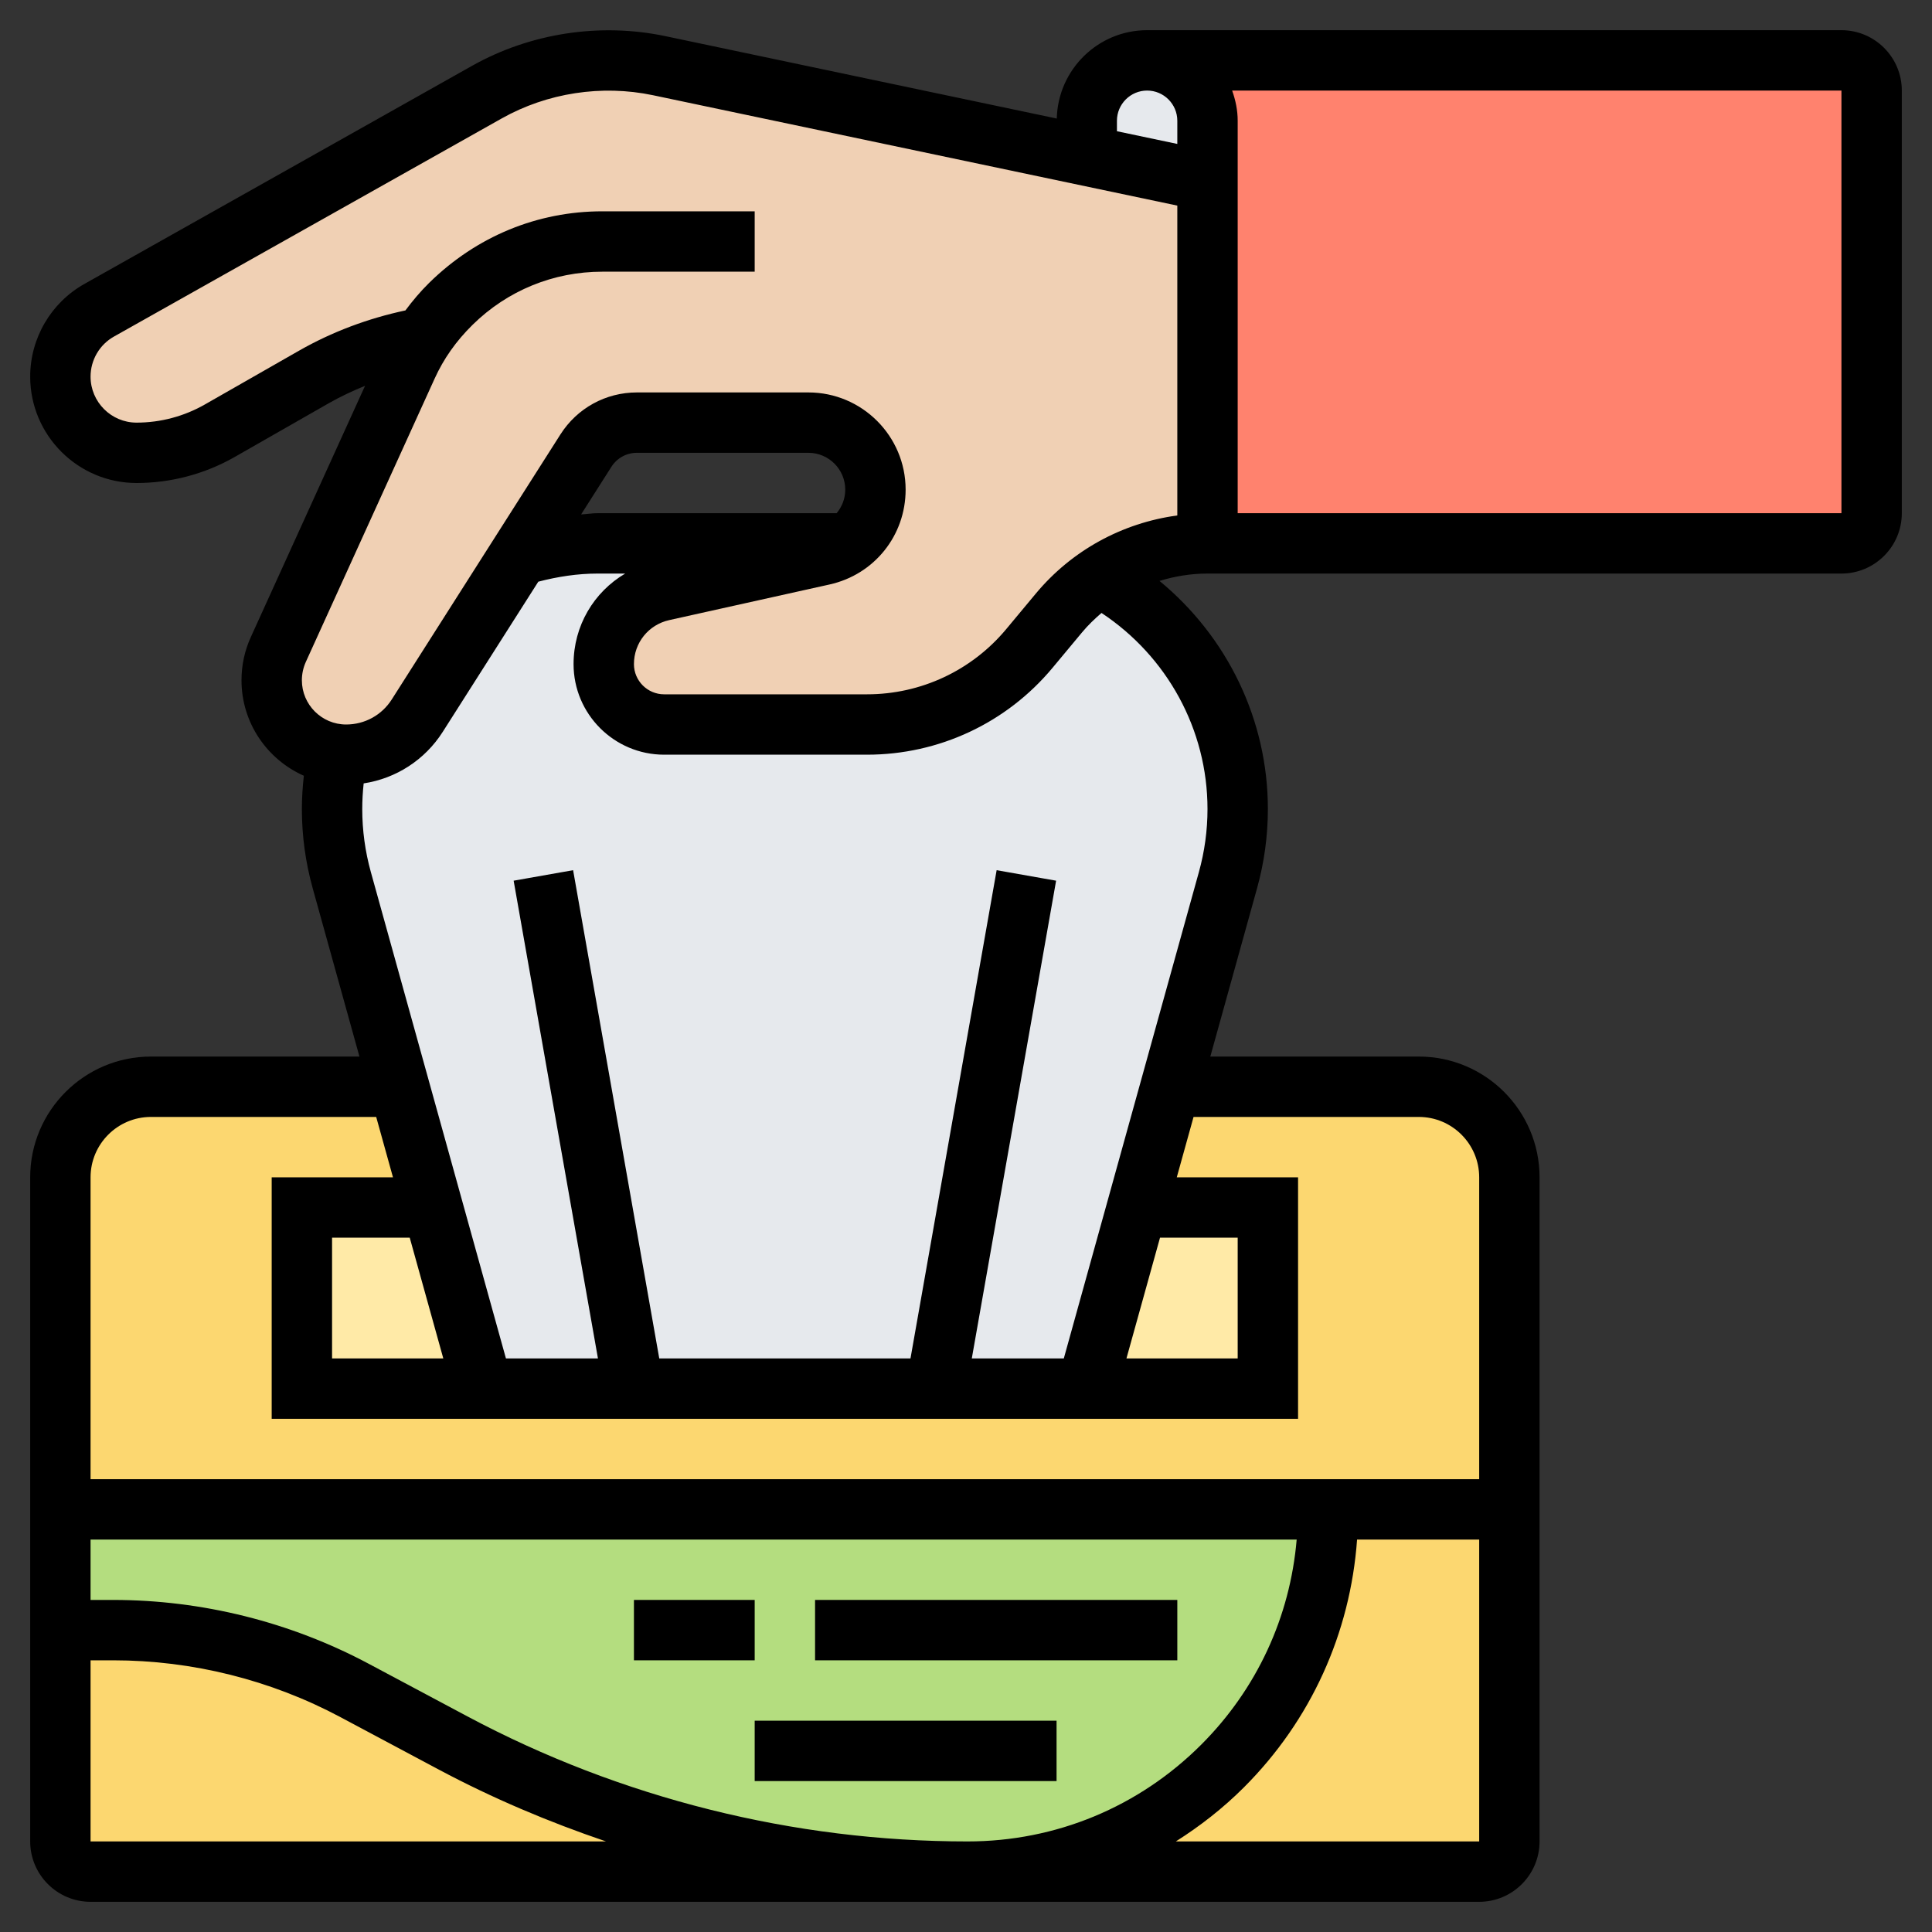
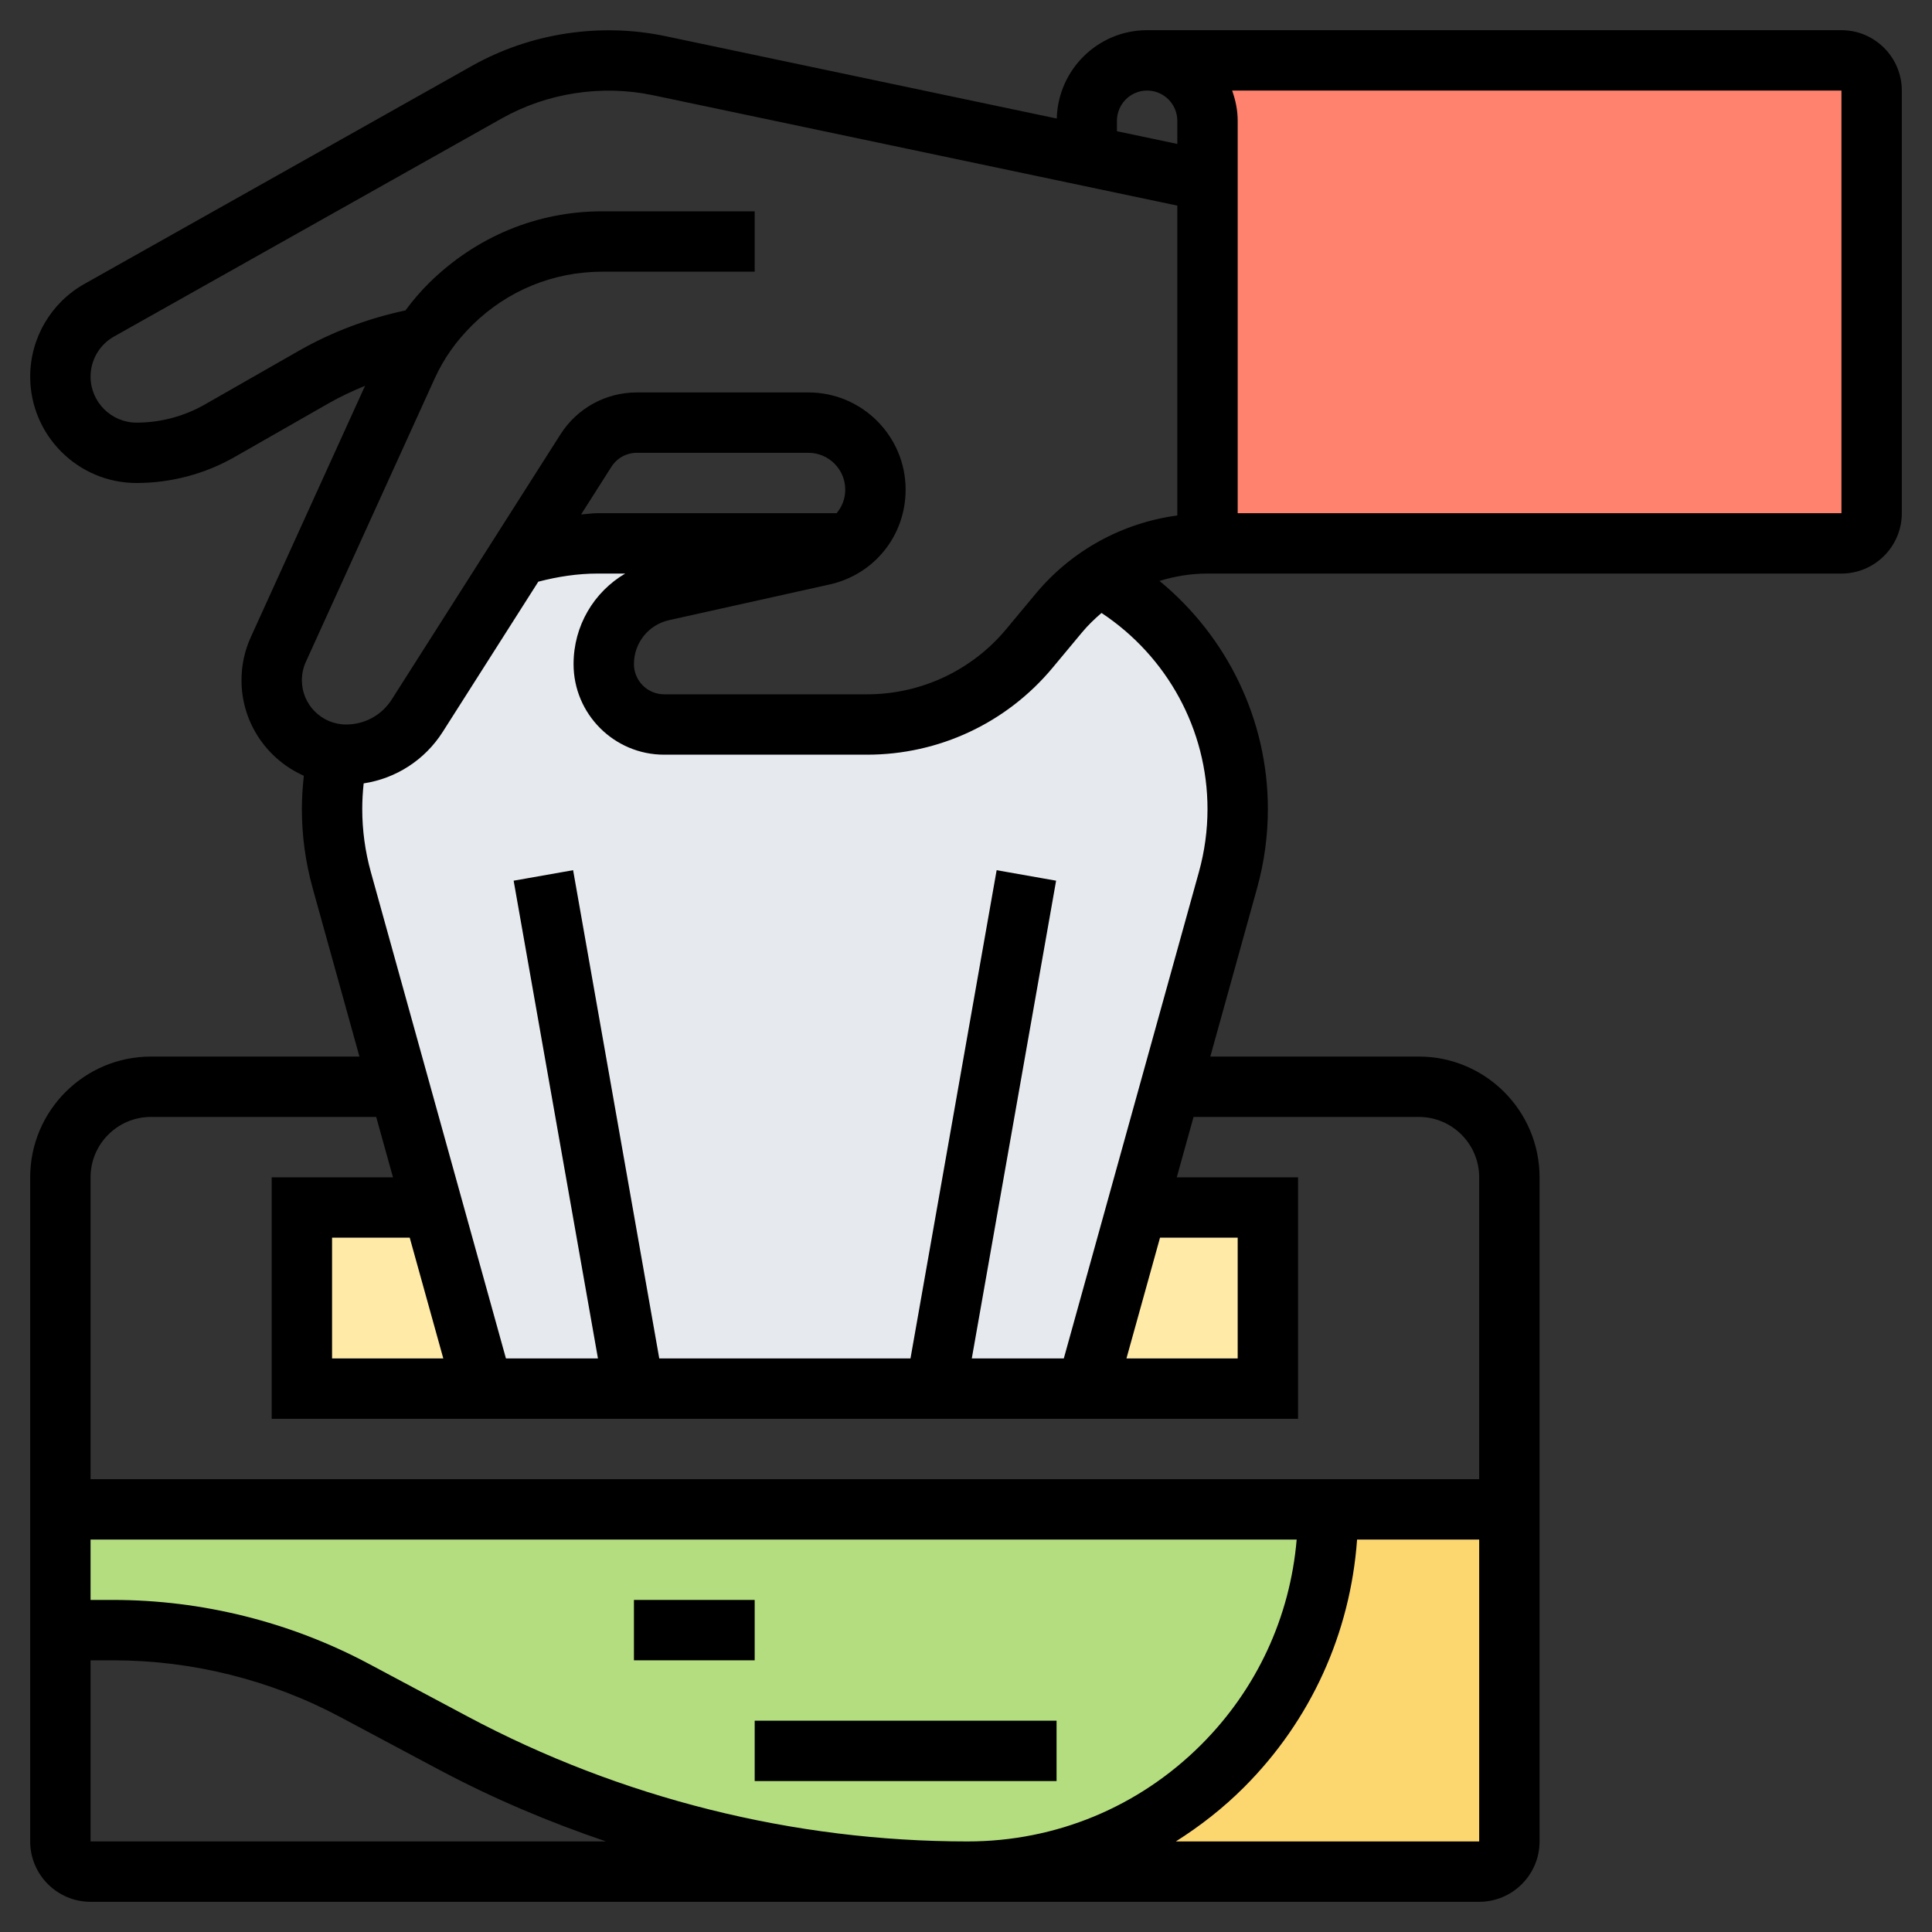
<svg xmlns="http://www.w3.org/2000/svg" id="_x33_0" enable-background="new 0 0 64 64" height="512" viewBox="0 0 64 64" width="512">
  <rect x="0" y="0" width="64" height="64" fill="#333333" stroke="none" />
  <g>
    <g>
      <g>
-         <path d="m32.05 62h-29.05c-.55 0-1-.45-1-1v-7h1.75c2.79 0 5.54.69 8 2l3.26 1.74c2.63 1.4 5.4 2.46 8.26 3.18s5.81 1.08 8.78 1.08z" fill="#fcd770" />
-       </g>
+         </g>
      <g>
        <path d="m50 50v11c0 .55-.45 1-1 1h-16.95c1.59 0 3.14-.32 4.57-.91 1.44-.59 2.76-1.47 3.88-2.59 2.24-2.24 3.5-5.28 3.5-8.45v-.05z" fill="#fcd770" />
      </g>
      <g>
-         <path d="m50 39v11h-6-42v-11c0-1.66 1.34-3 3-3h8.22l1.11 4h-4.33v6h6 5 10 5 6v-6h-4.33l1.11-4h8.22c1.66 0 3 1.34 3 3z" fill="#fcd770" />
-       </g>
+         </g>
      <g>
        <path d="m44 50v.05c0 3.17-1.26 6.21-3.5 8.45-1.12 1.12-2.44 2-3.88 2.59-1.43.59-2.98.91-4.57.91-2.97 0-5.92-.36-8.78-1.08s-5.63-1.78-8.26-3.18l-3.26-1.74c-2.46-1.31-5.21-2-8-2h-1.75v-4z" fill="#b4dd7f" />
      </g>
      <g>
        <path d="m14.33 40 1.67 6h-6v-6z" fill="#ffeaa7" />
      </g>
      <g>
        <path d="m42 40v6h-6l1.67-6z" fill="#ffeaa7" />
      </g>
      <g>
        <path d="m19.8 18h8.3c-.24.19-.53.32-.84.39l-5.31 1.18c-1.14.25-1.95 1.26-1.95 2.43 0 .55.22 1.05.59 1.41.36.37.86.59 1.41.59h6.72c2.08 0 4.05-.92 5.38-2.52l.98-1.18c.4-.48.86-.89 1.36-1.21 2.72 1.5 4.56 4.39 4.56 7.71 0 .8-.11 1.59-.32 2.36l-1.9 6.84-1.11 4-1.67 6h-5-10-5l-1.67-6-1.11-4-1.9-6.84c-.21-.77-.32-1.56-.32-2.36 0-.62.06-1.22.19-1.81.09 0 .18.01.28.01.95 0 1.84-.49 2.35-1.29l3.39-5.32c.82-.25 1.69-.39 2.59-.39z" fill="#e6e9ed" />
      </g>
      <g>
        <path d="m38 2h23c.55 0 1 .45 1 1v14c0 .55-.45 1-1 1h-21v-12-2c0-.55-.22-1.05-.59-1.41-.36-.37-.86-.59-1.41-.59z" fill="#ff826e" />
      </g>
      <g>
-         <path d="m39.41 2.59c.37.36.59.86.59 1.41v2l-4-.84v-1.16c0-1.1.9-2 2-2 .55 0 1.05.22 1.41.59z" fill="#e6e9ed" />
-       </g>
+         </g>
      <g>
-         <path d="m36.44 19.09c-.5.32-.96.73-1.36 1.21l-.98 1.18c-1.33 1.6-3.3 2.52-5.38 2.52h-6.72c-.55 0-1.05-.22-1.41-.59-.37-.36-.59-.86-.59-1.41 0-1.17.81-2.18 1.95-2.43l5.31-1.18c.31-.07.6-.2.84-.39.55-.4.9-1.06.9-1.78 0-1.23-.99-2.22-2.22-2.22h-5.68c-.69 0-1.32.35-1.69.93l-2.2 3.46-3.39 5.32c-.51.8-1.4 1.29-2.35 1.29-.1 0-.19-.01-.28-.01v-.01c-.58-.06-1.08-.32-1.47-.7-.44-.45-.72-1.06-.72-1.75 0-.35.08-.7.22-1.02l4.27-9.39c.15-.33.32-.64.53-.93l-.01-.01c-1.26.22-2.49.66-3.61 1.31l-3.12 1.78c-.84.48-1.79.73-2.76.73-.7 0-1.32-.28-1.78-.74s-.74-1.08-.74-1.78c0-.92.49-1.76 1.29-2.2l12.84-7.23c1.23-.69 2.61-1.05 4.02-1.05.56 0 1.13.06 1.68.18l14.17 2.98 4 .84v12c-1.28 0-2.52.38-3.56 1.09z" fill="#f0d0b4" />
-       </g>
+         </g>
    </g>
    <g>
      <path d="m61 1h-23c-1.629 0-2.953 1.307-2.993 2.927l-12.967-2.73c-2.167-.455-4.476-.1-6.402.983l-12.841 7.225c-1.109.622-1.797 1.8-1.797 3.071 0 1.943 1.581 3.524 3.524 3.524 1.14 0 2.265-.299 3.254-.864l3.114-1.779c.388-.222.791-.408 1.201-.577l-3.782 8.319c-.207.453-.311.936-.311 1.435 0 1.412.851 2.625 2.065 3.164-.04.366-.065.733-.065 1.102 0 .887.121 1.77.358 2.623l1.549 5.577h-6.907c-2.206 0-4 1.794-4 4v22c0 1.103.897 2 2 2h46c1.103 0 2-.897 2-2v-22c0-2.206-1.794-4-4-4h-6.907l1.549-5.576c.237-.854.358-1.736.358-2.624 0-2.961-1.35-5.712-3.59-7.556.509-.156 1.043-.244 1.59-.244h21c1.103 0 2-.897 2-2v-14c0-1.103-.897-2-2-2zm-24 3c0-.551.449-1 1-1s1 .449 1 1v.768l-2-.421zm-26.869 17.927 4.269-9.39c.296-.651.705-1.236 1.257-1.779 1.153-1.134 2.677-1.758 4.294-1.758h5.049v-2h-5.049c-2.145 0-4.167.828-5.738 2.374-.287.283-.545.589-.783.909-1.24.265-2.427.707-3.53 1.337l-3.114 1.779c-.688.393-1.47.601-2.262.601-.84 0-1.524-.684-1.524-1.524 0-.55.297-1.059.777-1.328l12.842-7.224c1.507-.848 3.313-1.126 5.01-.77l17.371 3.657v10.264c-1.822.247-3.494 1.155-4.688 2.589l-.98 1.177c-1.144 1.372-2.825 2.159-4.611 2.159h-6.721c-.551 0-1-.449-1-1 0-.705.481-1.305 1.169-1.458l5.31-1.18c1.484-.329 2.521-1.622 2.521-3.142 0-1.775-1.444-3.22-3.22-3.22h-5.683c-1.031 0-1.977.52-2.531 1.389l-5.587 8.779c-.33.521-.896.832-1.513.832-.808 0-1.466-.658-1.466-1.466 0-.208.045-.417.131-.607zm17.584-4.927h-7.915c-.185 0-.366.031-.55.041l1.004-1.578c.185-.29.5-.463.843-.463h5.683c.672 0 1.22.547 1.22 1.22 0 .296-.107.567-.285.78zm-13.03 28h-3.685v-4h2.573zm-11.685 6h39.954c-.219 2.566-1.319 4.951-3.161 6.793-2.068 2.068-4.818 3.207-7.743 3.207-5.757 0-11.485-1.432-16.565-4.142l-3.265-1.74c-2.596-1.386-5.525-2.118-8.47-2.118h-.75zm0 10v-6h.75c2.618 0 5.221.651 7.529 1.883l3.265 1.741c1.775.946 3.63 1.73 5.532 2.376zm35.951 0c.806-.51 1.566-1.102 2.257-1.793 2.22-2.22 3.523-5.107 3.747-8.207h4.045v10zm8.049-24c1.103 0 2 .897 2 2v10h-46v-10c0-1.103.897-2 2-2h7.462l.556 2h-4.018v8h34v-8h-4.018l.556-2zm-8.573 4h2.573v4h-3.685zm1.573-14.2c0 .706-.096 1.408-.285 2.088l-4.475 16.112h-3.048l2.793-15.826-1.97-.348-2.854 16.174h-8.322l-2.854-16.174-1.97.348 2.793 15.826h-3.048l-4.475-16.112c-.189-.68-.285-1.382-.285-2.088 0-.284.017-.568.047-.849 1.072-.164 2.025-.774 2.62-1.708l3.165-4.974c.641-.167 1.299-.269 1.968-.269h.91c-1.04.614-1.71 1.731-1.71 3 0 1.654 1.346 3 3 3h6.721c2.381 0 4.622-1.049 6.146-2.878l.98-1.177c.196-.235.414-.444.642-.64 2.174 1.438 3.511 3.864 3.511 6.495zm21-9.8h-20v-13c0-.352-.072-.686-.184-1h20.184z" />
-       <path d="m27 53h12v2h-12z" />
      <path d="m21 53h4v2h-4z" />
      <path d="m25 57h10v2h-10z" />
    </g>
  </g>
</svg>